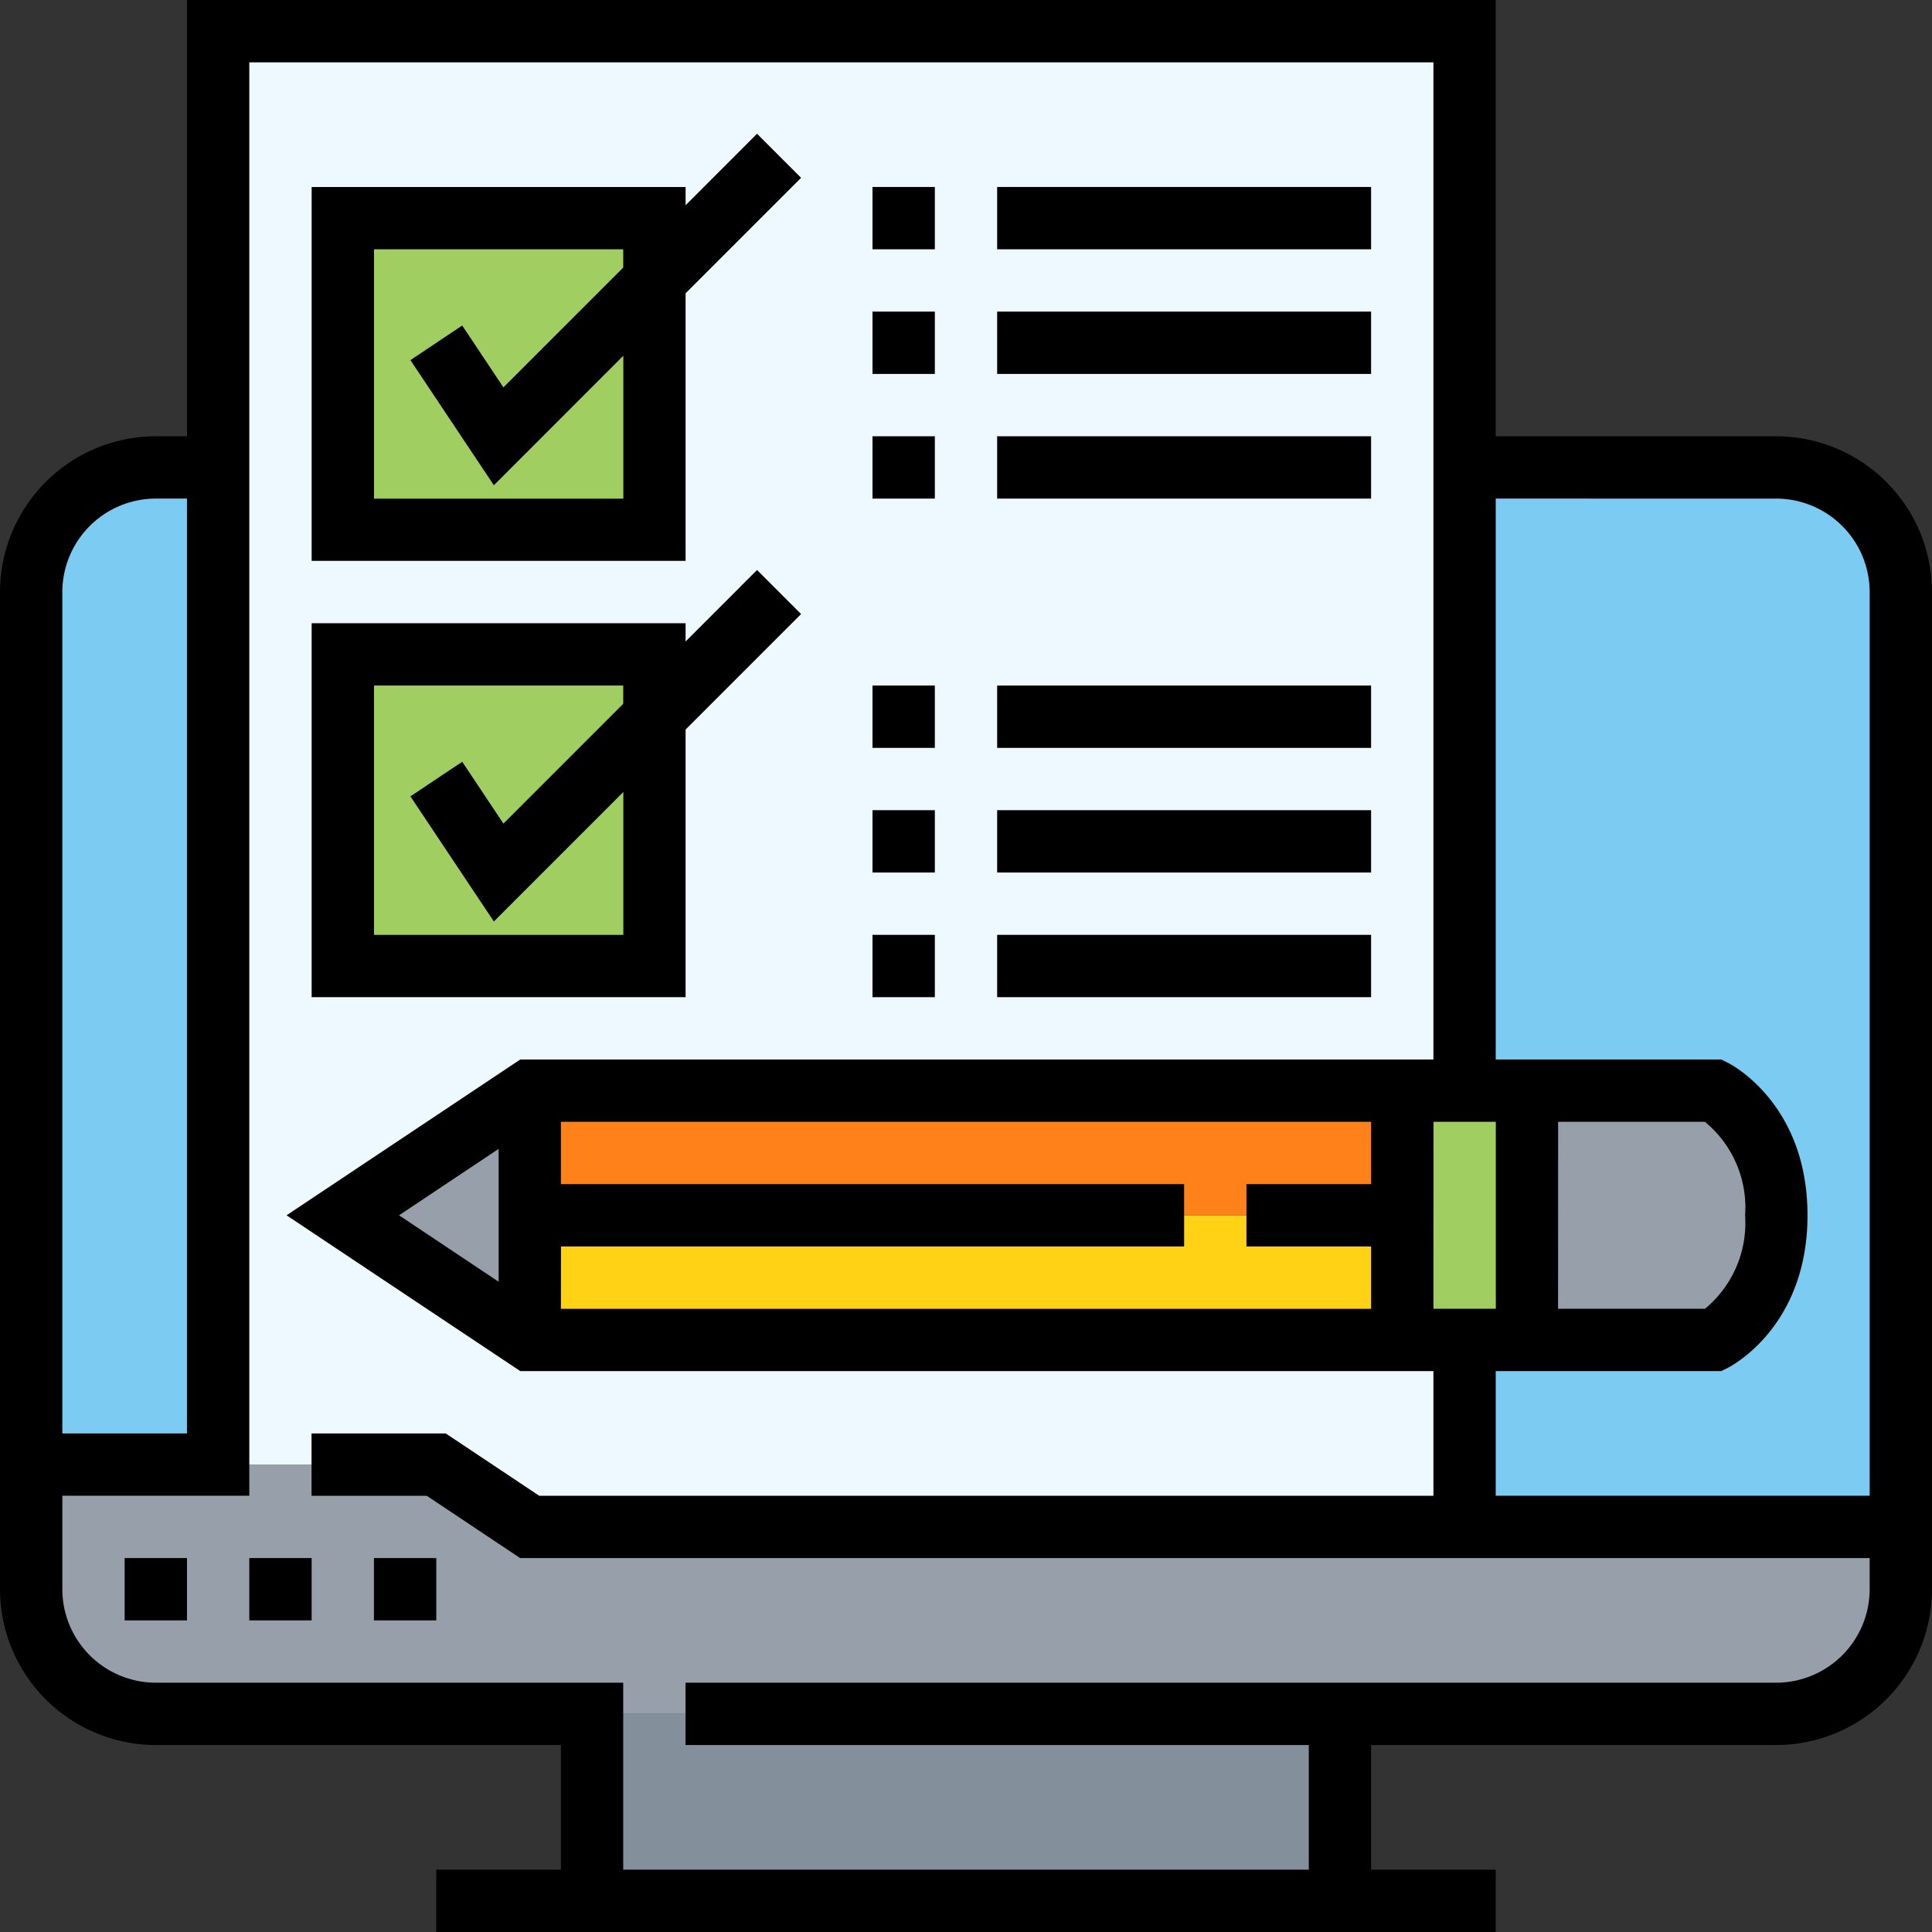
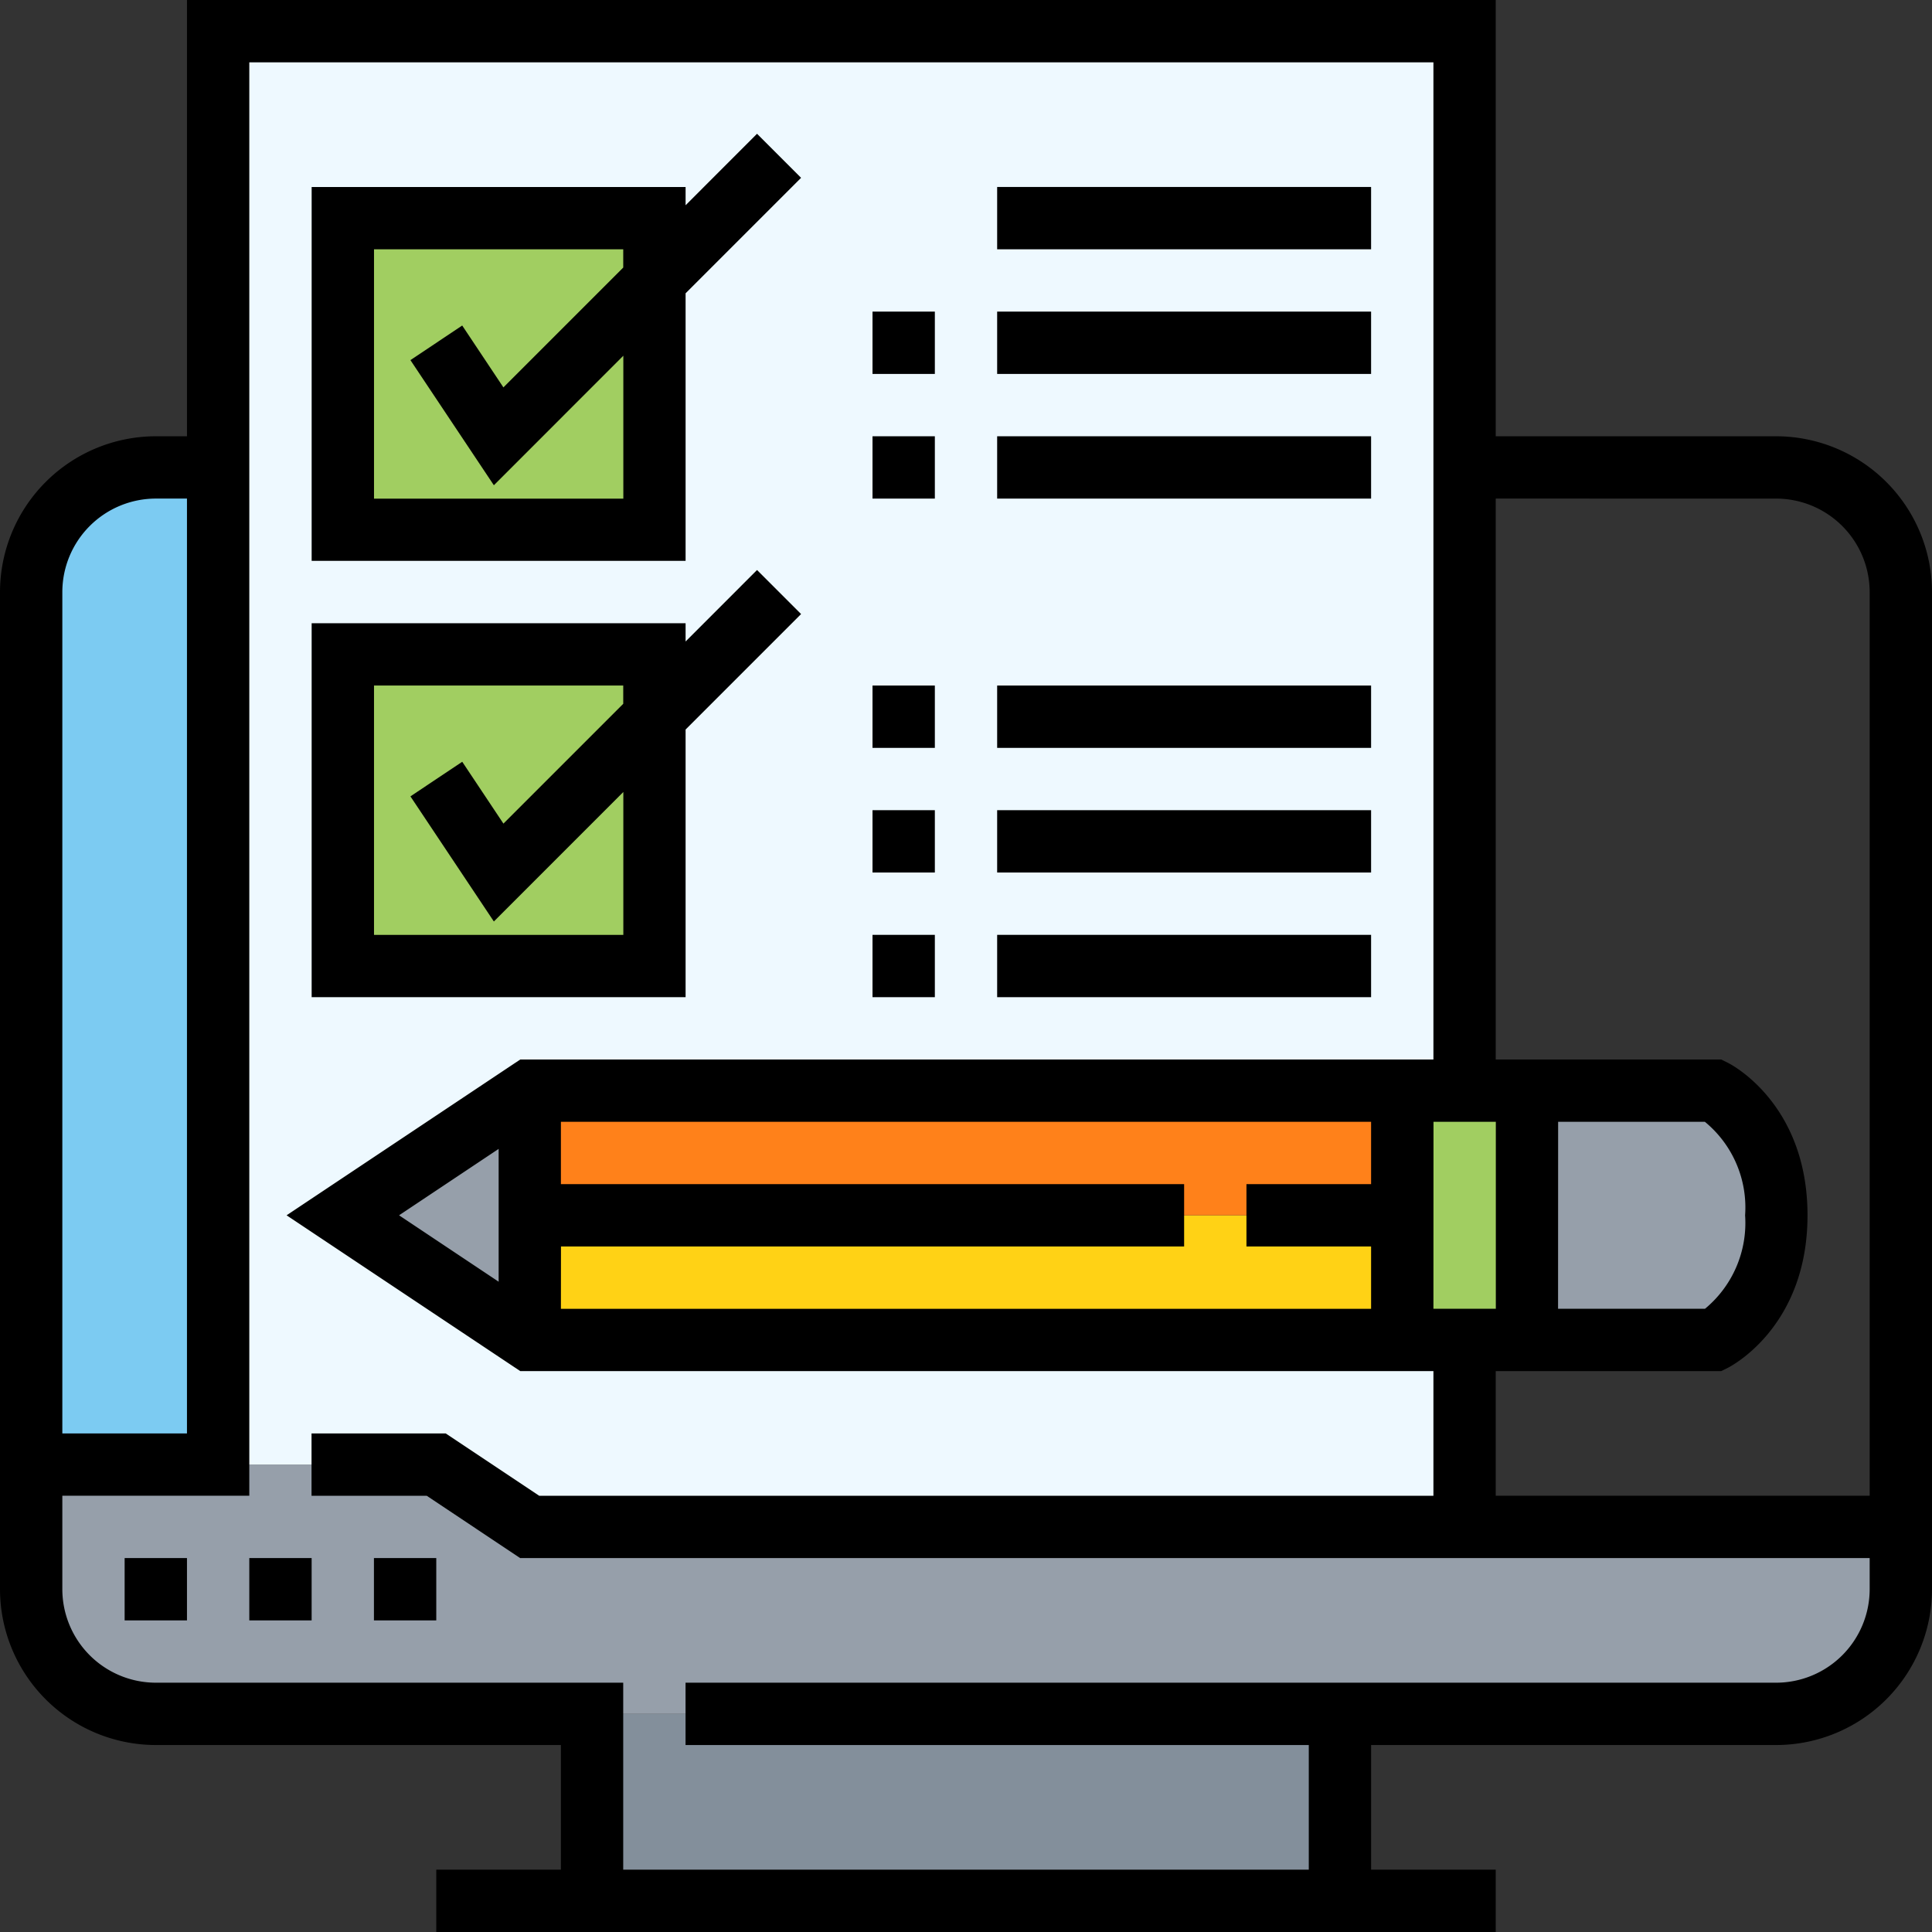
<svg xmlns="http://www.w3.org/2000/svg" id="Layer_5" width="80" height="80" viewBox="0 0 80 80">
  <rect x="0" y="0" width="80" height="80" fill="#333333" stroke="none" />
  <g id="Group_163020" data-name="Group 163020">
    <path id="Path_84817" data-name="Path 84817" d="M152,440h30.968v7.742H152Z" transform="translate(-127.484 -369.032)" fill="#838f9b" />
    <path id="Path_84818" data-name="Path 84818" d="M13.161,386.323A5.16,5.16,0,0,1,8,381.161V376H24.774l3.871,2.581H85.419v2.581a5.16,5.16,0,0,1-5.161,5.161Z" transform="translate(-6.71 -315.355)" fill="#969faa" />
-     <path id="Path_84819" data-name="Path 84819" d="M378.581,156.129h7.742s2.581-1.29,2.581-5.161-2.581-5.161-2.581-5.161H376V120h12.9a5.16,5.16,0,0,1,5.161,5.161v38.71H376v-7.742Z" transform="translate(-315.355 -100.645)" fill="#7ccbf2" />
    <path id="Path_84820" data-name="Path 84820" d="M15.742,120v41.29H8V125.161A5.16,5.16,0,0,1,13.161,120Z" transform="translate(-6.71 -100.645)" fill="#7ccbf2" />
    <path id="Path_84821" data-name="Path 84821" d="M107.613,62.194v7.742H68.9l-3.871-2.581H56V8h51.613V51.871H68.9l-7.742,5.161L68.9,62.194Z" transform="translate(-46.968 -6.71)" fill="#eef9ff" />
    <path id="Path_84822" data-name="Path 84822" d="M100.9,170.581V180.9H88V168h12.9Z" transform="translate(-73.806 -140.903)" fill="#a1ce61" />
    <path id="Path_84823" data-name="Path 84823" d="M100.9,58.581V68.9H88V56h12.9Z" transform="translate(-73.806 -46.968)" fill="#a1ce61" />
    <path id="Path_84824" data-name="Path 84824" d="M399.742,280s2.581,1.29,2.581,5.161-2.581,5.161-2.581,5.161H392V280Z" transform="translate(-328.774 -234.839)" fill="#969faa" />
    <path id="Path_84825" data-name="Path 84825" d="M365.161,280v10.323H360V280Z" transform="translate(-301.935 -234.839)" fill="#a1ce61" />
    <path id="Path_84826" data-name="Path 84826" d="M172.129,312v5.161H136V312Z" transform="translate(-114.065 -261.677)" fill="#ffd215" />
    <path id="Path_84827" data-name="Path 84827" d="M172.129,280v5.161H136V280Z" transform="translate(-114.065 -234.839)" fill="#ff811a" />
    <path id="Path_84828" data-name="Path 84828" d="M95.742,285.161v5.161L88,285.161,95.742,280Z" transform="translate(-73.806 -234.839)" fill="#969faa" />
    <path id="Path_84829" data-name="Path 84829" d="M96,400h2.581v2.581H96Z" transform="translate(-80.516 -335.484)" />
    <path id="Path_84830" data-name="Path 84830" d="M64,400h2.581v2.581H64Z" transform="translate(-53.677 -335.484)" />
    <path id="Path_84831" data-name="Path 84831" d="M32,400h2.581v2.581H32Z" transform="translate(-26.839 -335.484)" />
    <path id="Path_84832" data-name="Path 84832" d="M73.548,18.065H61.935V0H7.742V18.065H6.452A6.46,6.46,0,0,0,0,24.516v41.29a6.46,6.46,0,0,0,6.452,6.452H23.226v5.161H18.065V80H61.935V77.419H56.774V72.258H73.548A6.46,6.46,0,0,0,80,65.806V24.516A6.46,6.46,0,0,0,73.548,18.065Zm0,2.581a3.876,3.876,0,0,1,3.871,3.871V61.935H61.935V56.774h9.337l.273-.135c.134-.068,3.3-1.7,3.3-6.316s-3.16-6.248-3.3-6.316l-.273-.135H61.935V20.645Zm-52.9,32.427-4.124-2.75,4.124-2.75v5.5Zm2.581-1.46H49.032V49.032H23.226V46.452H56.774v2.581H51.613v2.581h5.161v2.581H23.226Zm36.129-5.161h2.581v7.742H59.355Zm5.161,0h6.077a4.59,4.59,0,0,1,1.665,3.871A4.61,4.61,0,0,1,70.6,54.194H64.516ZM6.452,20.645h1.29v38.71H2.581V24.516A3.876,3.876,0,0,1,6.452,20.645Zm67.1,49.032H28.387v2.581H54.194v5.161H25.806V69.677H6.452a3.876,3.876,0,0,1-3.871-3.871V61.935h7.742V2.581H59.355v41.29H21.544l-9.677,6.452,9.677,6.452H59.355v5.161H22.327l-3.871-2.581H12.9v2.581h4.769l3.871,2.581H77.419v1.29A3.876,3.876,0,0,1,73.548,69.677Z" />
    <path id="Path_84833" data-name="Path 84833" d="M95.492,40.948l4.784-4.784L98.452,34.34,95.494,37.3v-.756H80.01V52.025H95.494V40.946Zm-12.9,8.5V39.124H92.912v.756L87.95,44.842,86.244,42.28,84.1,43.713l3.455,5.181,5.361-5.363v5.918H82.591Z" transform="translate(-67.105 -28.801)" />
    <path id="Path_84834" data-name="Path 84834" d="M95.492,152.948l4.784-4.784-1.824-1.824L95.494,149.3v-.756H80.01v15.484H95.494V152.946Zm-12.9,8.5V151.124H92.912v.756l-4.961,4.961-1.706-2.561L84.1,155.713l3.455,5.181,5.361-5.363v5.918H82.591Z" transform="translate(-67.105 -122.737)" />
-     <path id="Path_84835" data-name="Path 84835" d="M224,48h2.581v2.581H224Z" transform="translate(-187.871 -40.258)" />
    <path id="Path_84836" data-name="Path 84836" d="M256,48h15.484v2.581H256Z" transform="translate(-214.71 -40.258)" />
    <path id="Path_84837" data-name="Path 84837" d="M224,80h2.581v2.581H224Z" transform="translate(-187.871 -67.097)" />
    <path id="Path_84838" data-name="Path 84838" d="M256,80h15.484v2.581H256Z" transform="translate(-214.71 -67.097)" />
    <path id="Path_84839" data-name="Path 84839" d="M224,112h2.581v2.581H224Z" transform="translate(-187.871 -93.935)" />
    <path id="Path_84840" data-name="Path 84840" d="M256,112h15.484v2.581H256Z" transform="translate(-214.71 -93.935)" />
    <path id="Path_84841" data-name="Path 84841" d="M224,176h2.581v2.581H224Z" transform="translate(-187.871 -147.613)" />
    <path id="Path_84842" data-name="Path 84842" d="M256,176h15.484v2.581H256Z" transform="translate(-214.71 -147.613)" />
    <path id="Path_84843" data-name="Path 84843" d="M224,208h2.581v2.581H224Z" transform="translate(-187.871 -174.452)" />
    <path id="Path_84844" data-name="Path 84844" d="M256,208h15.484v2.581H256Z" transform="translate(-214.71 -174.452)" />
    <path id="Path_84845" data-name="Path 84845" d="M224,240h2.581v2.581H224Z" transform="translate(-187.871 -201.29)" />
    <path id="Path_84846" data-name="Path 84846" d="M256,240h15.484v2.581H256Z" transform="translate(-214.71 -201.29)" />
  </g>
</svg>